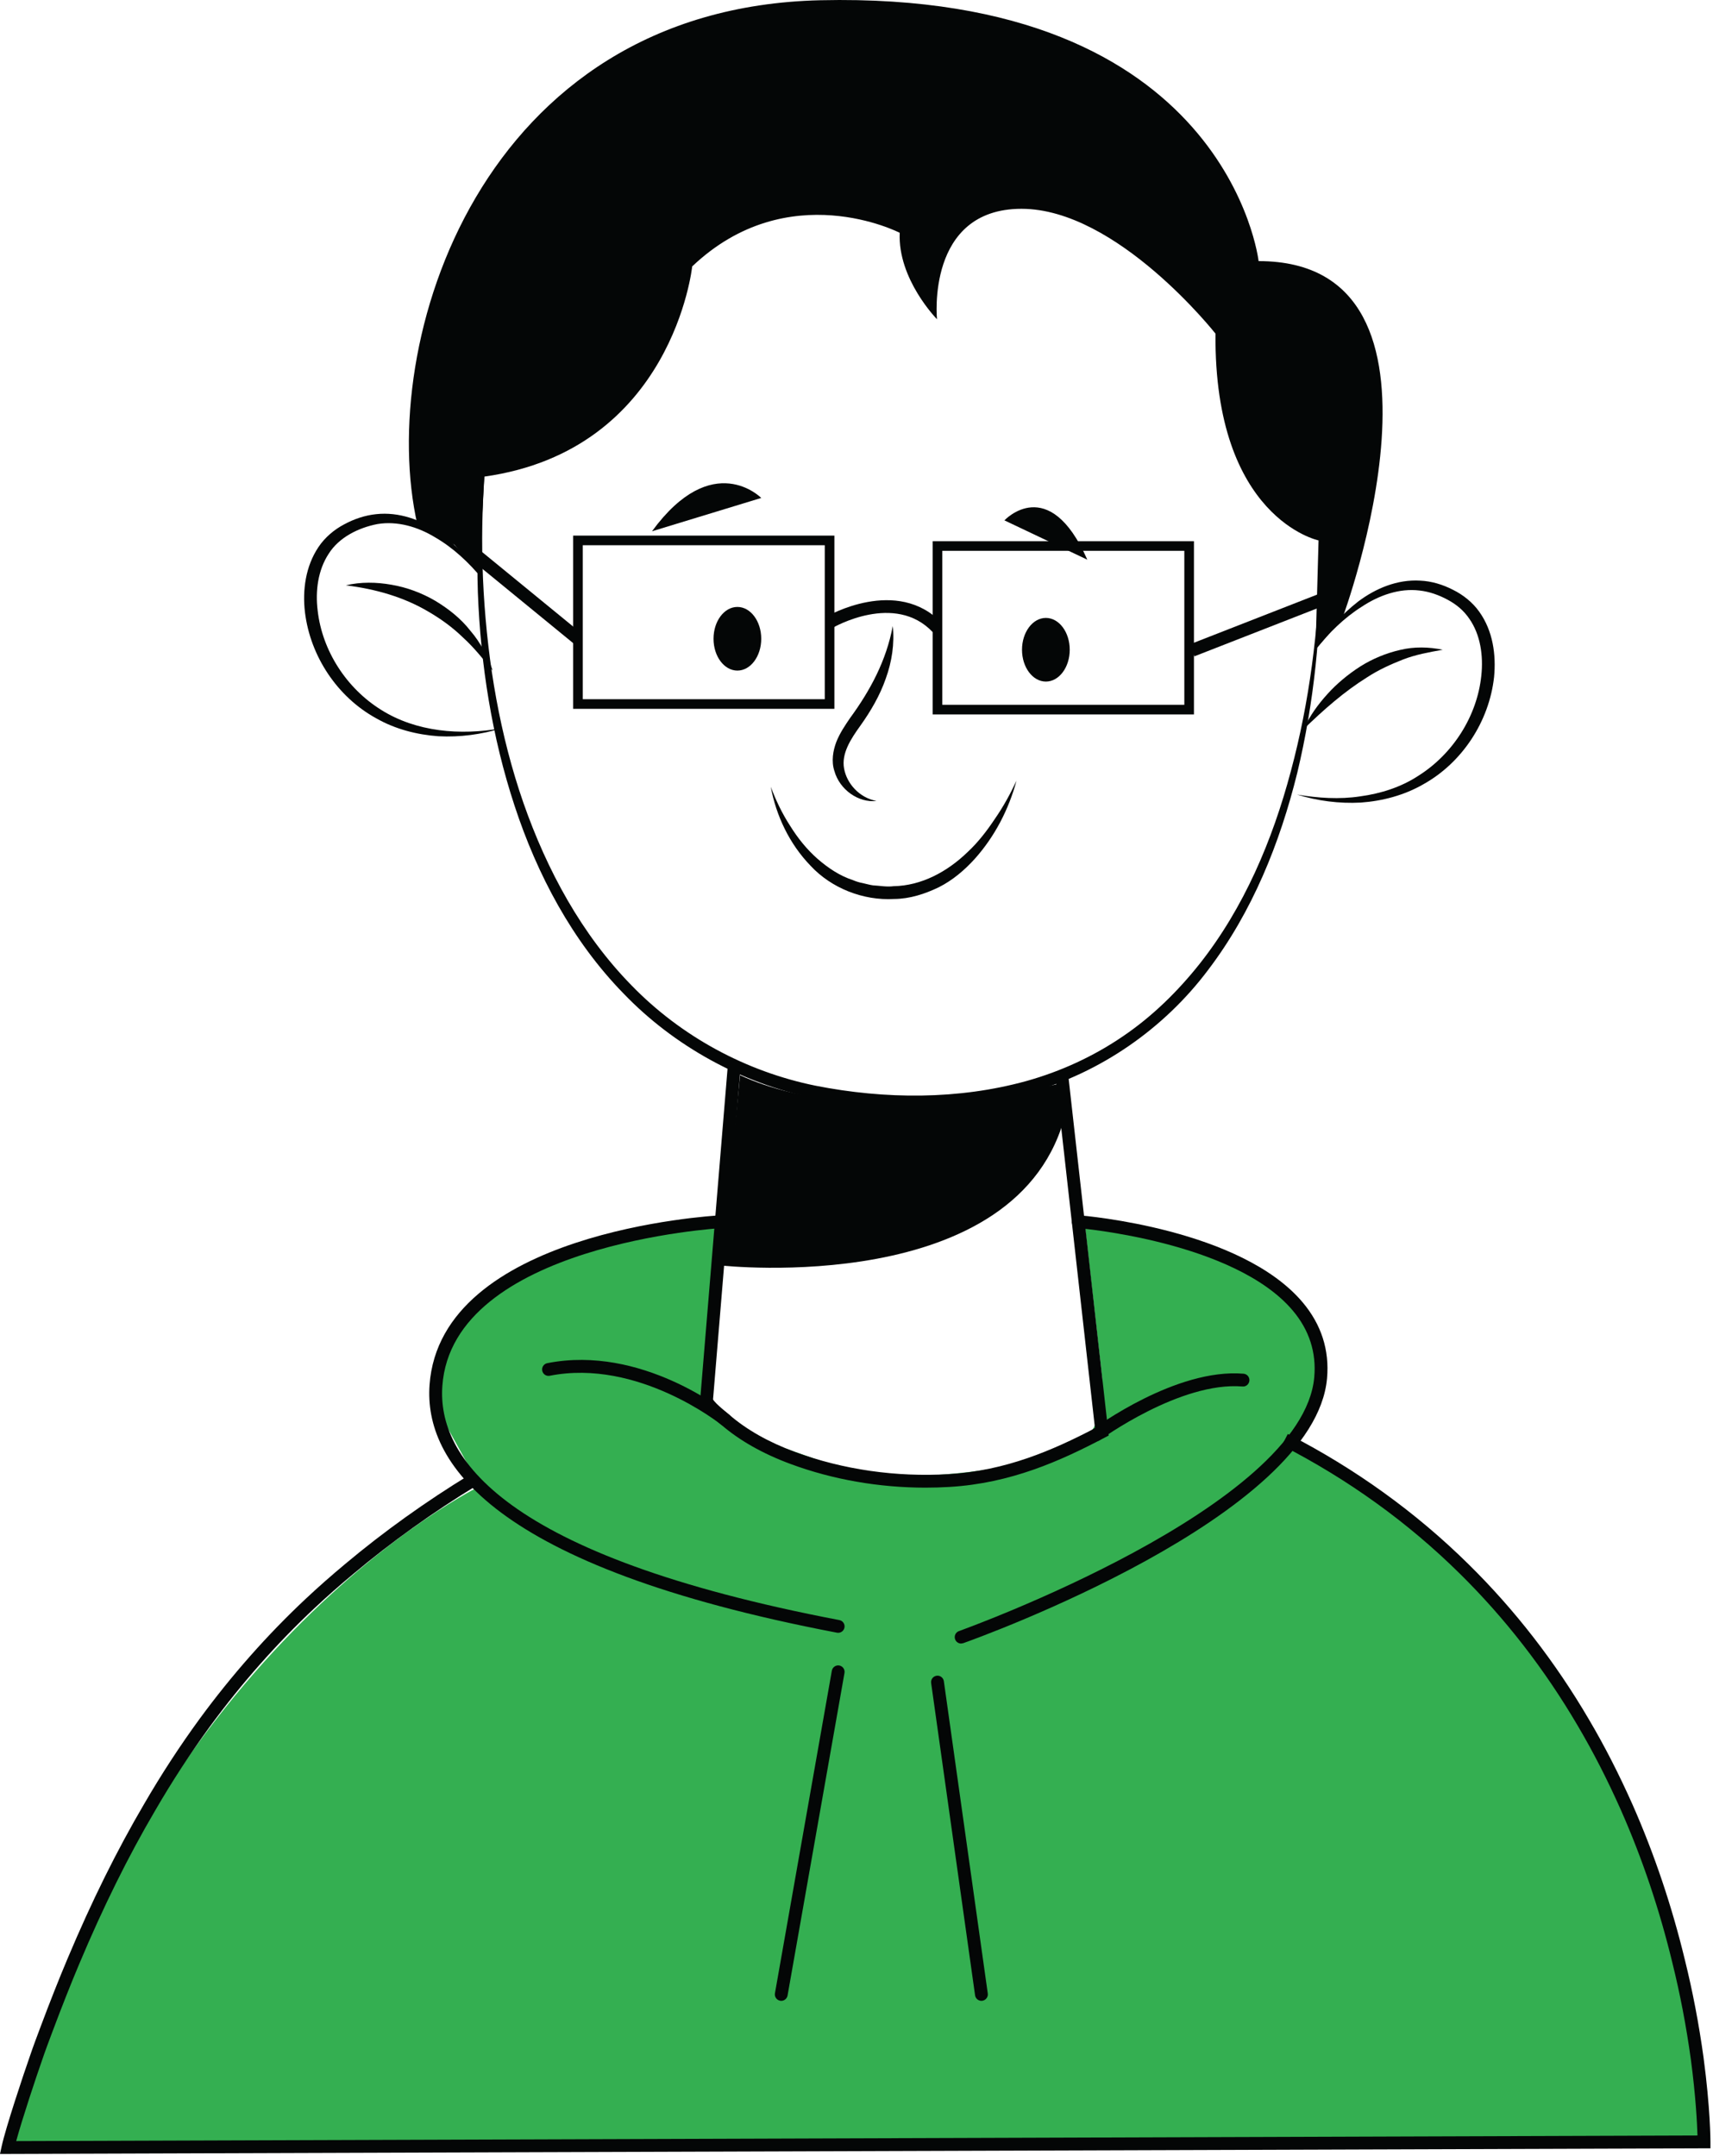
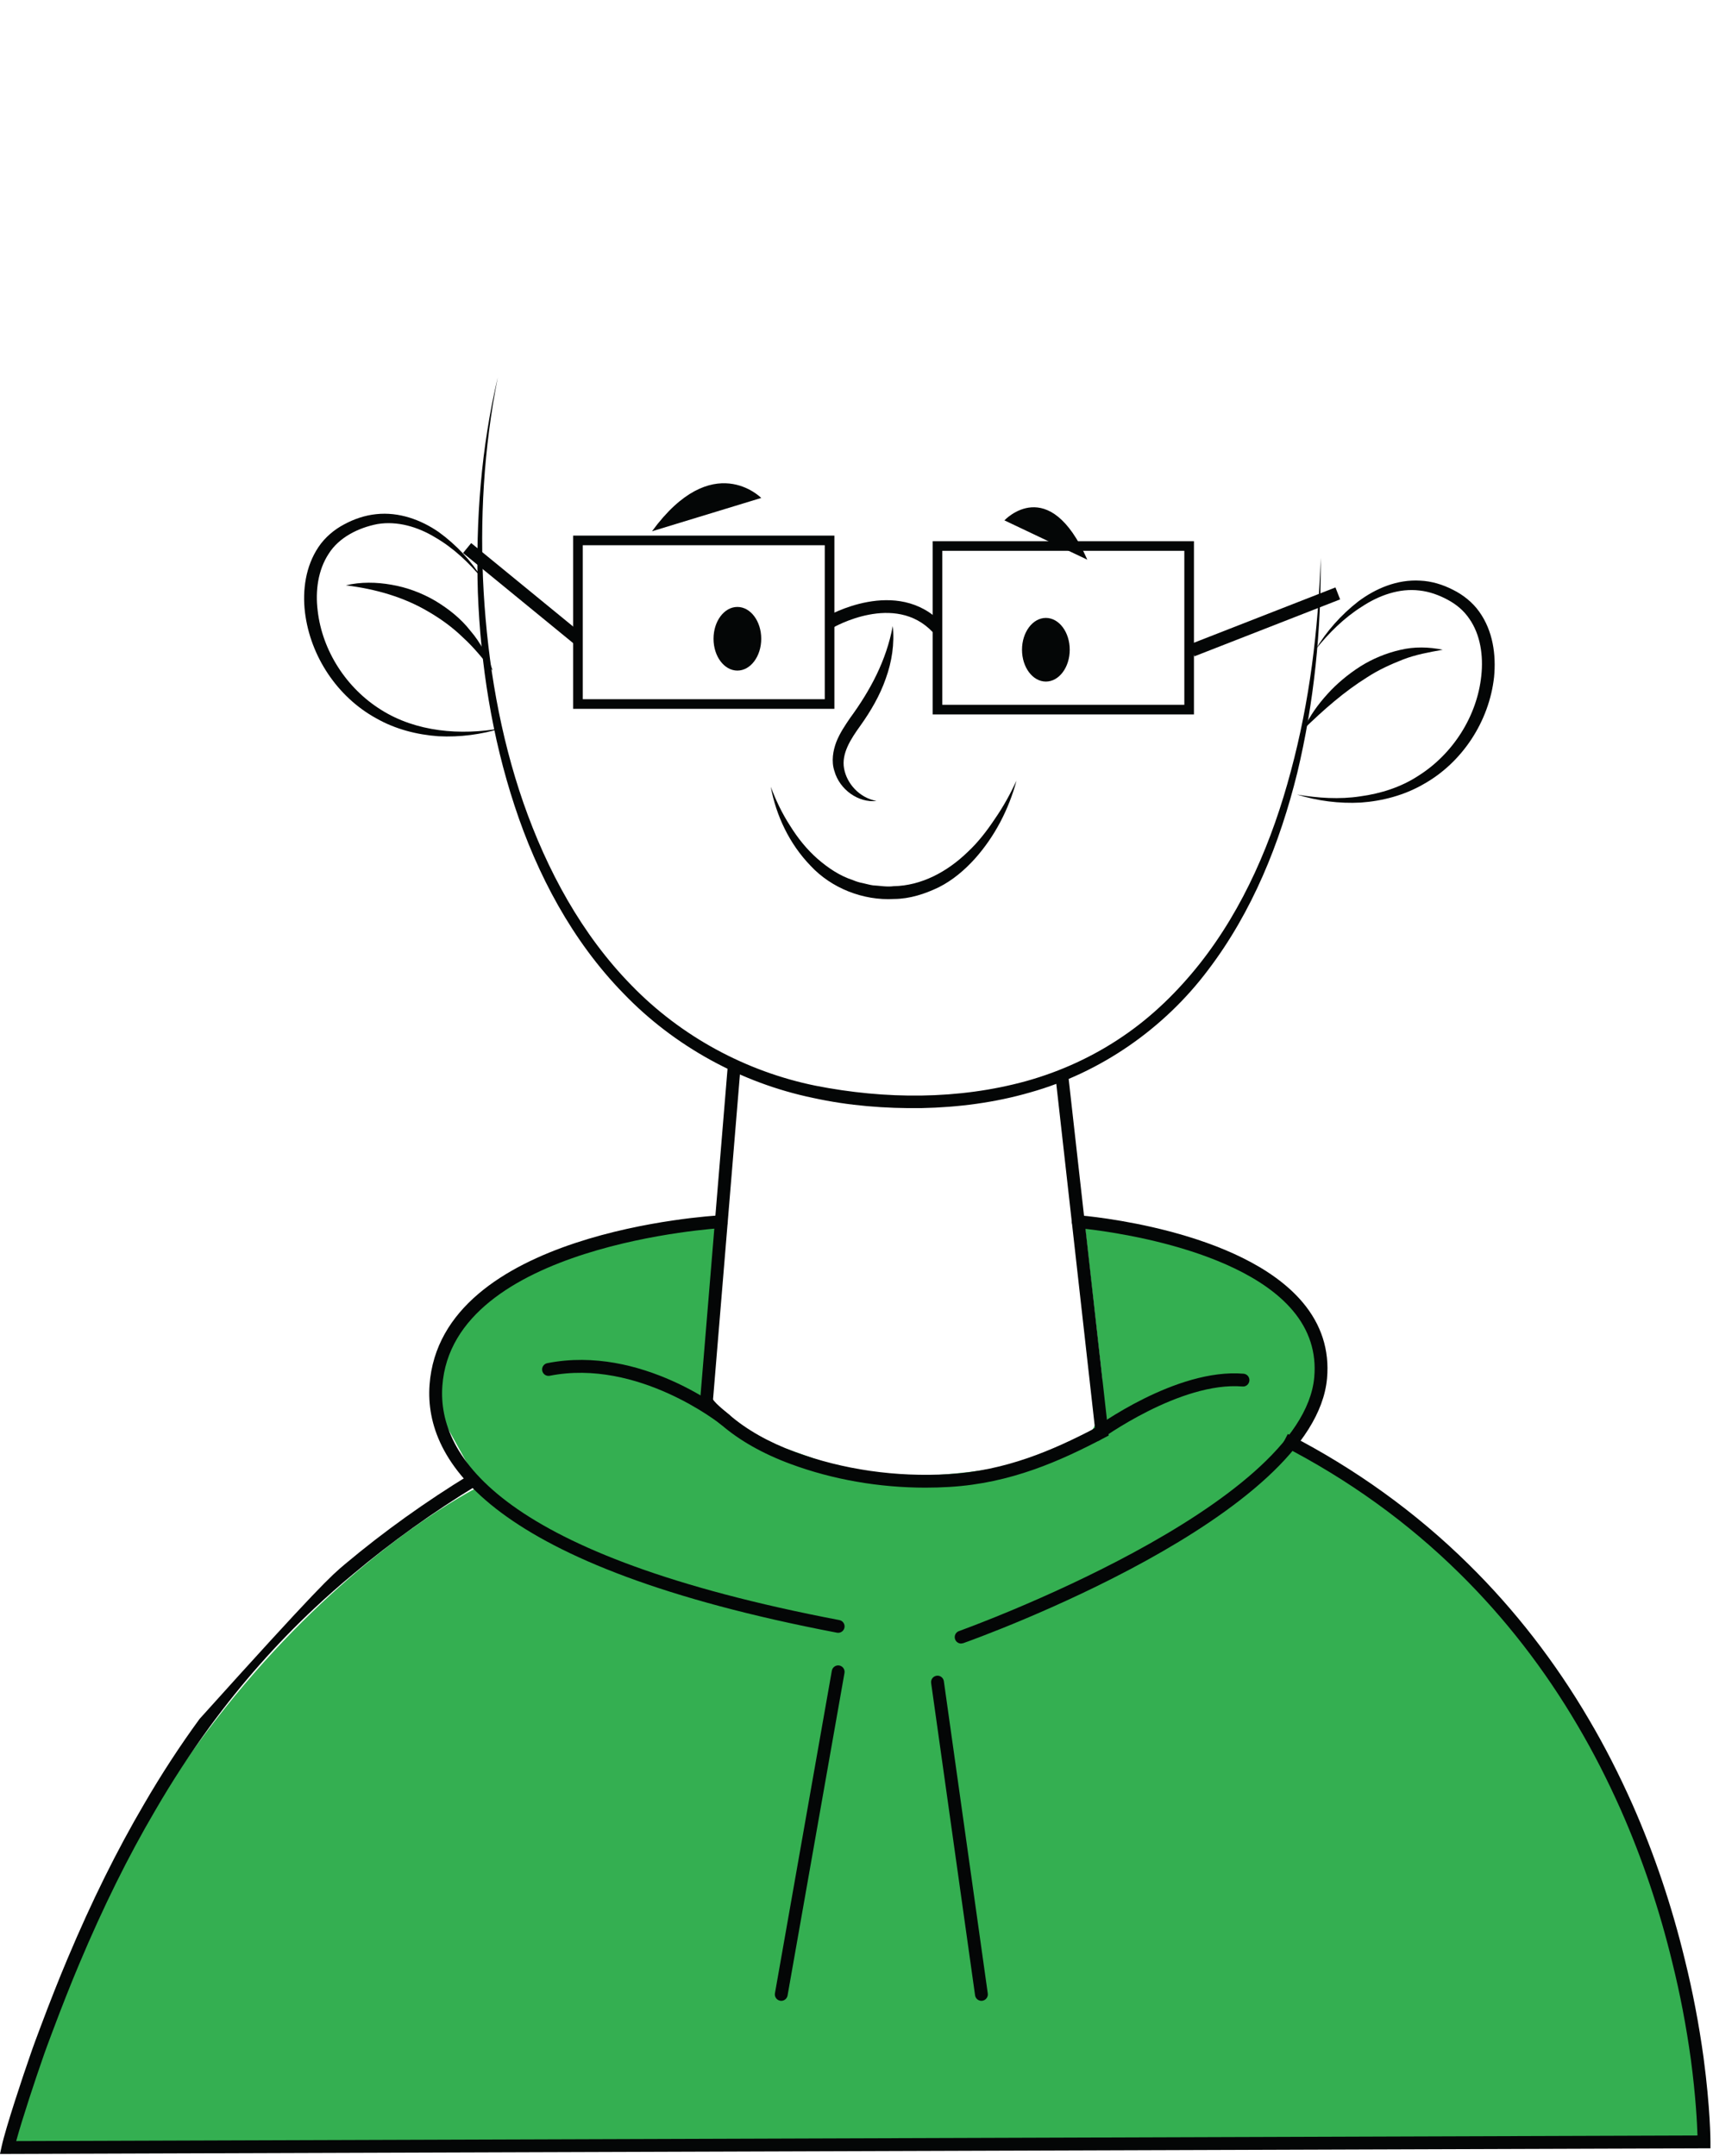
<svg xmlns="http://www.w3.org/2000/svg" width="178" height="224" viewBox="0 0 178 224" fill="none">
  <path d="M1.316 223.114C1.029 224.265 177.422 222.531 177.422 222.531C177.422 222.531 175.845 172.689 134.137 149.902C142.694 136.664 128.634 129.11 112.698 126.989L114.493 142.87C114.493 142.87 115.189 147.948 112.185 149.936C108.348 151.937 100.733 153.615 89.932 153.418L78.938 149.538L73.424 145.419L73.101 142.87L74.608 126.989L57.164 130.557L47.165 137.727L45.27 146.105L49.858 154.41C49.858 154.41 14.19 171.727 1.316 223.114" fill="#34AF51" />
-   <path d="M0 223.783L0.177 222.972C0.595 221.052 2.415 215.587 3.103 213.63C3.449 212.606 3.832 211.59 4.215 210.574C5.204 207.936 6.121 205.619 7.019 203.49C9.539 197.503 12.144 192.248 14.977 187.423C16.751 184.364 18.688 181.391 20.736 178.588C24.079 174.028 27.795 169.826 31.779 166.095C33.077 164.879 34.417 163.698 35.875 162.482C39.868 159.134 44.241 156.003 48.865 153.18L49.561 154.318C44.992 157.107 40.675 160.198 36.731 163.506C35.291 164.704 33.969 165.87 32.691 167.068C28.764 170.743 25.104 174.883 21.811 179.376C19.792 182.14 17.88 185.074 16.129 188.095C13.323 192.872 10.745 198.076 8.248 204.007C7.357 206.12 6.447 208.422 5.463 211.043C5.085 212.046 4.707 213.047 4.364 214.064C3.783 215.716 2.303 220.15 1.683 222.446L176.388 221.866C176.351 220.647 176.212 217.815 175.696 213.939C175.212 210.454 174.584 207.171 173.775 203.91C172.444 198.402 170.644 193.06 168.421 188.031C167.016 184.875 165.556 182.026 163.961 179.32C160.517 173.44 156.381 168.108 151.667 163.47C146.303 158.174 140.091 153.698 133.205 150.168L133.815 148.982C140.821 152.574 147.143 157.13 152.603 162.52C157.4 167.239 161.609 172.666 165.111 178.646C166.731 181.392 168.212 184.286 169.641 187.49C171.895 192.595 173.721 198.012 175.071 203.592C175.889 206.896 176.527 210.223 177.017 213.759C177.727 219.08 177.735 222.392 177.735 222.531V223.196L0 223.783" fill="#040606" />
+   <path d="M0 223.783L0.177 222.972C0.595 221.052 2.415 215.587 3.103 213.63C3.449 212.606 3.832 211.59 4.215 210.574C5.204 207.936 6.121 205.619 7.019 203.49C9.539 197.503 12.144 192.248 14.977 187.423C16.751 184.364 18.688 181.391 20.736 178.588C33.077 164.879 34.417 163.698 35.875 162.482C39.868 159.134 44.241 156.003 48.865 153.18L49.561 154.318C44.992 157.107 40.675 160.198 36.731 163.506C35.291 164.704 33.969 165.87 32.691 167.068C28.764 170.743 25.104 174.883 21.811 179.376C19.792 182.14 17.88 185.074 16.129 188.095C13.323 192.872 10.745 198.076 8.248 204.007C7.357 206.12 6.447 208.422 5.463 211.043C5.085 212.046 4.707 213.047 4.364 214.064C3.783 215.716 2.303 220.15 1.683 222.446L176.388 221.866C176.351 220.647 176.212 217.815 175.696 213.939C175.212 210.454 174.584 207.171 173.775 203.91C172.444 198.402 170.644 193.06 168.421 188.031C167.016 184.875 165.556 182.026 163.961 179.32C160.517 173.44 156.381 168.108 151.667 163.47C146.303 158.174 140.091 153.698 133.205 150.168L133.815 148.982C140.821 152.574 147.143 157.13 152.603 162.52C157.4 167.239 161.609 172.666 165.111 178.646C166.731 181.392 168.212 184.286 169.641 187.49C171.895 192.595 173.721 198.012 175.071 203.592C175.889 206.896 176.527 210.223 177.017 213.759C177.727 219.08 177.735 222.392 177.735 222.531V223.196L0 223.783" fill="#040606" />
  <path d="M87.095 169.639L86.97 169.627C50.943 162.747 44.063 151.831 44.635 143.886C45.779 128.019 73.729 126.323 74.918 126.259C75.338 126.221 75.599 126.522 75.619 126.889C75.641 127.255 75.358 127.57 74.99 127.59C74.71 127.606 47.025 129.282 45.966 143.982C45.431 151.387 52.155 161.621 87.219 168.317C87.582 168.386 87.818 168.735 87.75 169.097C87.689 169.417 87.409 169.639 87.095 169.639" fill="#040606" />
  <path d="M99.872 170.754C99.597 170.754 99.341 170.583 99.245 170.31C99.121 169.963 99.302 169.582 99.649 169.458C100.006 169.331 135.354 156.622 136.566 143.087C136.797 140.518 136.045 138.186 134.333 136.158C128.262 128.966 112.149 127.602 111.986 127.588C111.621 127.559 111.346 127.238 111.376 126.871C111.405 126.504 111.733 126.232 112.093 126.259C112.777 126.314 128.921 127.679 135.352 135.296C137.302 137.607 138.157 140.268 137.894 143.206C136.606 157.587 101.586 170.186 100.094 170.715L99.872 170.754" fill="#040606" />
  <path d="M75.351 148.159C75.201 148.159 75.053 148.111 74.931 148.01C74.847 147.942 66.287 141.123 57.128 142.933C56.76 143.007 56.416 142.77 56.344 142.409C56.272 142.047 56.507 141.697 56.867 141.625C66.655 139.685 75.401 146.677 75.771 146.975C76.056 147.207 76.1 147.627 75.868 147.913C75.736 148.075 75.544 148.159 75.351 148.159" fill="#040606" />
  <path d="M113.9 149.739C113.697 149.739 113.494 149.646 113.365 149.47C113.144 149.174 113.206 148.756 113.502 148.536C113.856 148.275 122.221 142.134 129.218 142.72C129.585 142.75 129.858 143.072 129.826 143.439C129.797 143.808 129.469 144.088 129.106 144.048C122.641 143.519 114.378 149.547 114.297 149.608C114.177 149.698 114.037 149.739 113.9 149.739" fill="#040606" />
  <path d="M81.182 207.873L81.065 207.862C80.702 207.798 80.461 207.453 80.525 207.09L86.438 173.577C86.502 173.213 86.854 172.969 87.21 173.035C87.573 173.099 87.814 173.446 87.752 173.809L81.837 207.322C81.78 207.645 81.498 207.873 81.182 207.873" fill="#040606" />
  <path d="M101.979 207.873C101.653 207.873 101.367 207.631 101.321 207.299L96.755 174.853C96.705 174.489 96.959 174.151 97.323 174.099C97.678 174.042 98.026 174.302 98.077 174.667L102.642 207.113C102.693 207.477 102.438 207.814 102.074 207.866L101.979 207.873" fill="#040606" />
-   <path d="M74.954 131.478C74.954 131.478 106.109 134.925 110.759 115.529V112.428C110.759 112.428 89.931 117.74 76.902 111.708L74.954 131.478Z" fill="#040606" />
  <path d="M96.175 154.558C91.337 154.558 86.533 153.721 82.149 152.099C79.255 151.029 76.819 149.647 74.915 147.997L74.716 147.833C73.404 146.761 72.704 146.05 72.76 145.365C72.779 145.142 75.621 110.774 75.621 110.774L76.949 110.883C74.533 140.095 74.157 144.655 74.093 145.391C74.181 145.563 74.516 145.947 75.56 146.801L75.787 146.989C77.571 148.534 79.867 149.834 82.613 150.849C87.579 152.685 93.109 153.482 98.593 153.153C104.509 152.799 109.391 150.675 113.78 148.385L109.669 111.793L110.995 111.643L115.207 149.141L114.805 149.353C110.179 151.793 105.024 154.103 98.675 154.483C97.841 154.533 97.007 154.558 96.175 154.558Z" fill="#040606" />
  <path d="M51.727 39.2C50.267 46.546 49.833 54.069 50.259 61.52C50.699 68.963 51.949 76.388 54.39 83.418C56.837 90.415 60.446 97.094 65.627 102.378C70.771 107.677 77.516 111.331 84.749 112.799C91.959 114.219 99.594 114.27 106.694 112.302C110.238 111.307 113.622 109.754 116.662 107.681C119.714 105.618 122.377 103.011 124.67 100.118C129.262 94.303 132.226 87.305 134.134 80.12C136.075 72.914 136.99 65.442 137.23 57.961C137.306 65.449 136.553 72.972 134.802 80.289C133.003 87.572 130.137 94.728 125.527 100.785C120.966 106.855 114.379 111.442 107.034 113.499C103.374 114.557 99.574 115.046 95.783 115.125C91.996 115.178 88.192 114.883 84.477 114.066C77.028 112.519 70.047 108.691 64.778 103.206C59.454 97.745 55.823 90.874 53.474 83.728C51.115 76.557 49.938 69.052 49.654 61.547C49.425 54.044 49.994 46.493 51.727 39.2" fill="#040606" />
  <path d="M136.698 67.487C137.84 65.582 139.345 63.885 141.132 62.493C142.926 61.146 145.188 60.177 147.577 60.325C148.761 60.378 149.921 60.733 150.964 61.269C152.004 61.778 153.017 62.57 153.71 63.554C155.14 65.547 155.472 68.042 155.252 70.337C154.741 74.968 151.928 79.241 147.902 81.481C145.91 82.629 143.648 83.221 141.402 83.383C139.146 83.504 136.898 83.209 134.778 82.552C136.964 82.917 139.185 83.067 141.34 82.737C143.486 82.448 145.588 81.777 147.377 80.603C150.984 78.334 153.49 74.391 153.925 70.201C154.148 68.134 153.84 65.946 152.678 64.284C152.108 63.441 151.349 62.802 150.421 62.306C149.505 61.813 148.518 61.461 147.489 61.35C145.422 61.099 143.302 61.842 141.506 63.032C139.666 64.189 138.082 65.762 136.698 67.487" fill="#040606" />
  <path d="M135.475 75.742C136.076 74.395 136.953 73.192 137.944 72.098C138.937 71.001 140.093 70.047 141.352 69.238C142.619 68.441 144.031 67.859 145.491 67.523C146.952 67.17 148.488 67.21 149.916 67.505C148.463 67.767 147.088 68.014 145.78 68.523C144.485 69.031 143.224 69.608 142.056 70.369C139.691 71.847 137.571 73.707 135.475 75.742" fill="#040606" />
  <path d="M50.123 60.141C48.719 58.448 47.103 56.921 45.236 55.84C43.408 54.724 41.268 54.105 39.224 54.446C37.224 54.83 35.208 55.848 34.154 57.533C33.045 59.216 32.752 61.388 33.01 63.446C33.484 67.609 36.002 71.509 39.602 73.748C43.223 76.033 47.828 76.437 52.142 75.657C50.032 76.309 47.797 76.608 45.555 76.492C43.323 76.332 41.069 75.758 39.086 74.624C35.067 72.421 32.242 68.194 31.687 63.598C31.422 61.317 31.744 58.842 33.097 56.829C33.764 55.834 34.733 55.016 35.766 54.477C36.787 53.924 37.92 53.538 39.09 53.418C41.452 53.162 43.755 54.006 45.595 55.282C47.422 56.606 48.962 58.262 50.123 60.141" fill="#040606" />
  <path d="M35.94 60.813C37.48 60.445 39.11 60.471 40.686 60.753C42.27 61.023 43.81 61.595 45.21 62.41C46.594 63.241 47.89 64.261 48.879 65.533C49.93 66.751 50.67 68.195 51.203 69.67C50.181 68.459 49.246 67.258 48.12 66.243C47.042 65.19 45.825 64.31 44.542 63.562C41.977 62.038 39.047 61.195 35.94 60.813" fill="#040606" />
-   <path d="M136.698 67.487L137.012 56.146C137.012 56.146 126.139 53.863 126.303 34.663C126.303 34.663 116.085 21.693 106.145 21.693C96.204 21.693 97.365 33.167 97.365 33.167C97.365 33.167 93.271 29.01 93.491 24.187C93.491 24.187 81.904 18.202 71.927 27.679C71.927 27.679 69.926 46.771 50.31 49.519L49.811 59.713L47.242 56.611L43.37 54.501C39.102 35.693 49.858 0.835 85.252 0.025C127.587 -0.943 130.783 27.127 130.783 27.127C153.25 27.127 139.502 64.198 139.502 64.198L136.698 67.487" fill="#040606" />
  <path d="M79.101 66.363C79.101 68.19 77.991 69.67 76.623 69.67C75.253 69.67 74.143 68.19 74.143 66.363C74.143 64.537 75.253 63.057 76.623 63.057C77.991 63.057 79.101 64.537 79.101 66.363Z" fill="#040606" />
  <path d="M111.157 67.505C111.157 69.332 110.048 70.811 108.678 70.811C107.309 70.811 106.198 69.332 106.198 67.505C106.198 65.678 107.309 64.198 108.678 64.198C110.048 64.198 111.157 65.678 111.157 67.505Z" fill="#040606" />
  <path d="M92.768 65.041C92.965 66.859 92.676 68.75 92.043 70.496C91.435 72.253 90.473 73.891 89.419 75.37C88.387 76.802 87.427 78.286 87.708 79.841C87.98 81.378 89.273 82.883 91.076 83.214C89.231 83.429 87.244 82.066 86.696 80.082C86.372 79.085 86.559 77.984 86.908 77.07C87.277 76.145 87.816 75.357 88.327 74.606C90.429 71.736 92.097 68.638 92.768 65.041" fill="#040606" />
  <path d="M80.089 81.735C80.627 83.166 81.284 84.538 82.103 85.798C82.893 87.071 83.834 88.243 84.934 89.211C86.035 90.17 87.257 90.995 88.629 91.439C88.96 91.581 89.301 91.687 89.656 91.751C90.007 91.826 90.352 91.934 90.706 91.982C91.425 92.019 92.144 92.167 92.858 92.069C95.748 92.021 98.434 90.57 100.548 88.522C101.633 87.514 102.553 86.319 103.384 85.067C104.245 83.829 104.977 82.495 105.626 81.11C104.826 84.066 103.385 86.889 101.286 89.234C100.232 90.395 99.002 91.449 97.561 92.175C96.124 92.871 94.535 93.391 92.913 93.399C89.705 93.586 86.39 92.279 84.229 89.949C82.019 87.666 80.65 84.742 80.089 81.735Z" fill="#040606" />
  <path d="M67.749 55.197L79.101 51.734C79.101 51.734 74.052 46.585 67.749 55.197Z" fill="#040606" />
  <path d="M112.983 58.148L104.371 54.063C104.371 54.063 108.987 49.092 112.983 58.148Z" fill="#040606" />
  <path d="M60.556 72.644H85.702V56.646H60.556V72.644ZM86.702 73.644H59.556V55.646H86.702V73.644Z" fill="#040606" />
  <path d="M97.917 73.225H123.065V57.227H97.917V73.225ZM124.065 74.225H96.917V56.227H124.065V74.225Z" fill="#040606" />
  <path d="M96.93 65.684C92.981 61.49 86.606 65.181 86.542 65.218L85.863 64.07C85.937 64.029 93.225 59.806 97.902 64.77L96.93 65.684Z" fill="#040606" />
  <path d="M59.634 66.879L48.118 57.454L48.962 56.422L60.477 65.847L59.634 66.879Z" fill="#040606" />
  <path d="M124.106 68.19L123.622 66.948L138.769 61.03L139.254 62.273L124.106 68.19" fill="#040606" />
</svg>